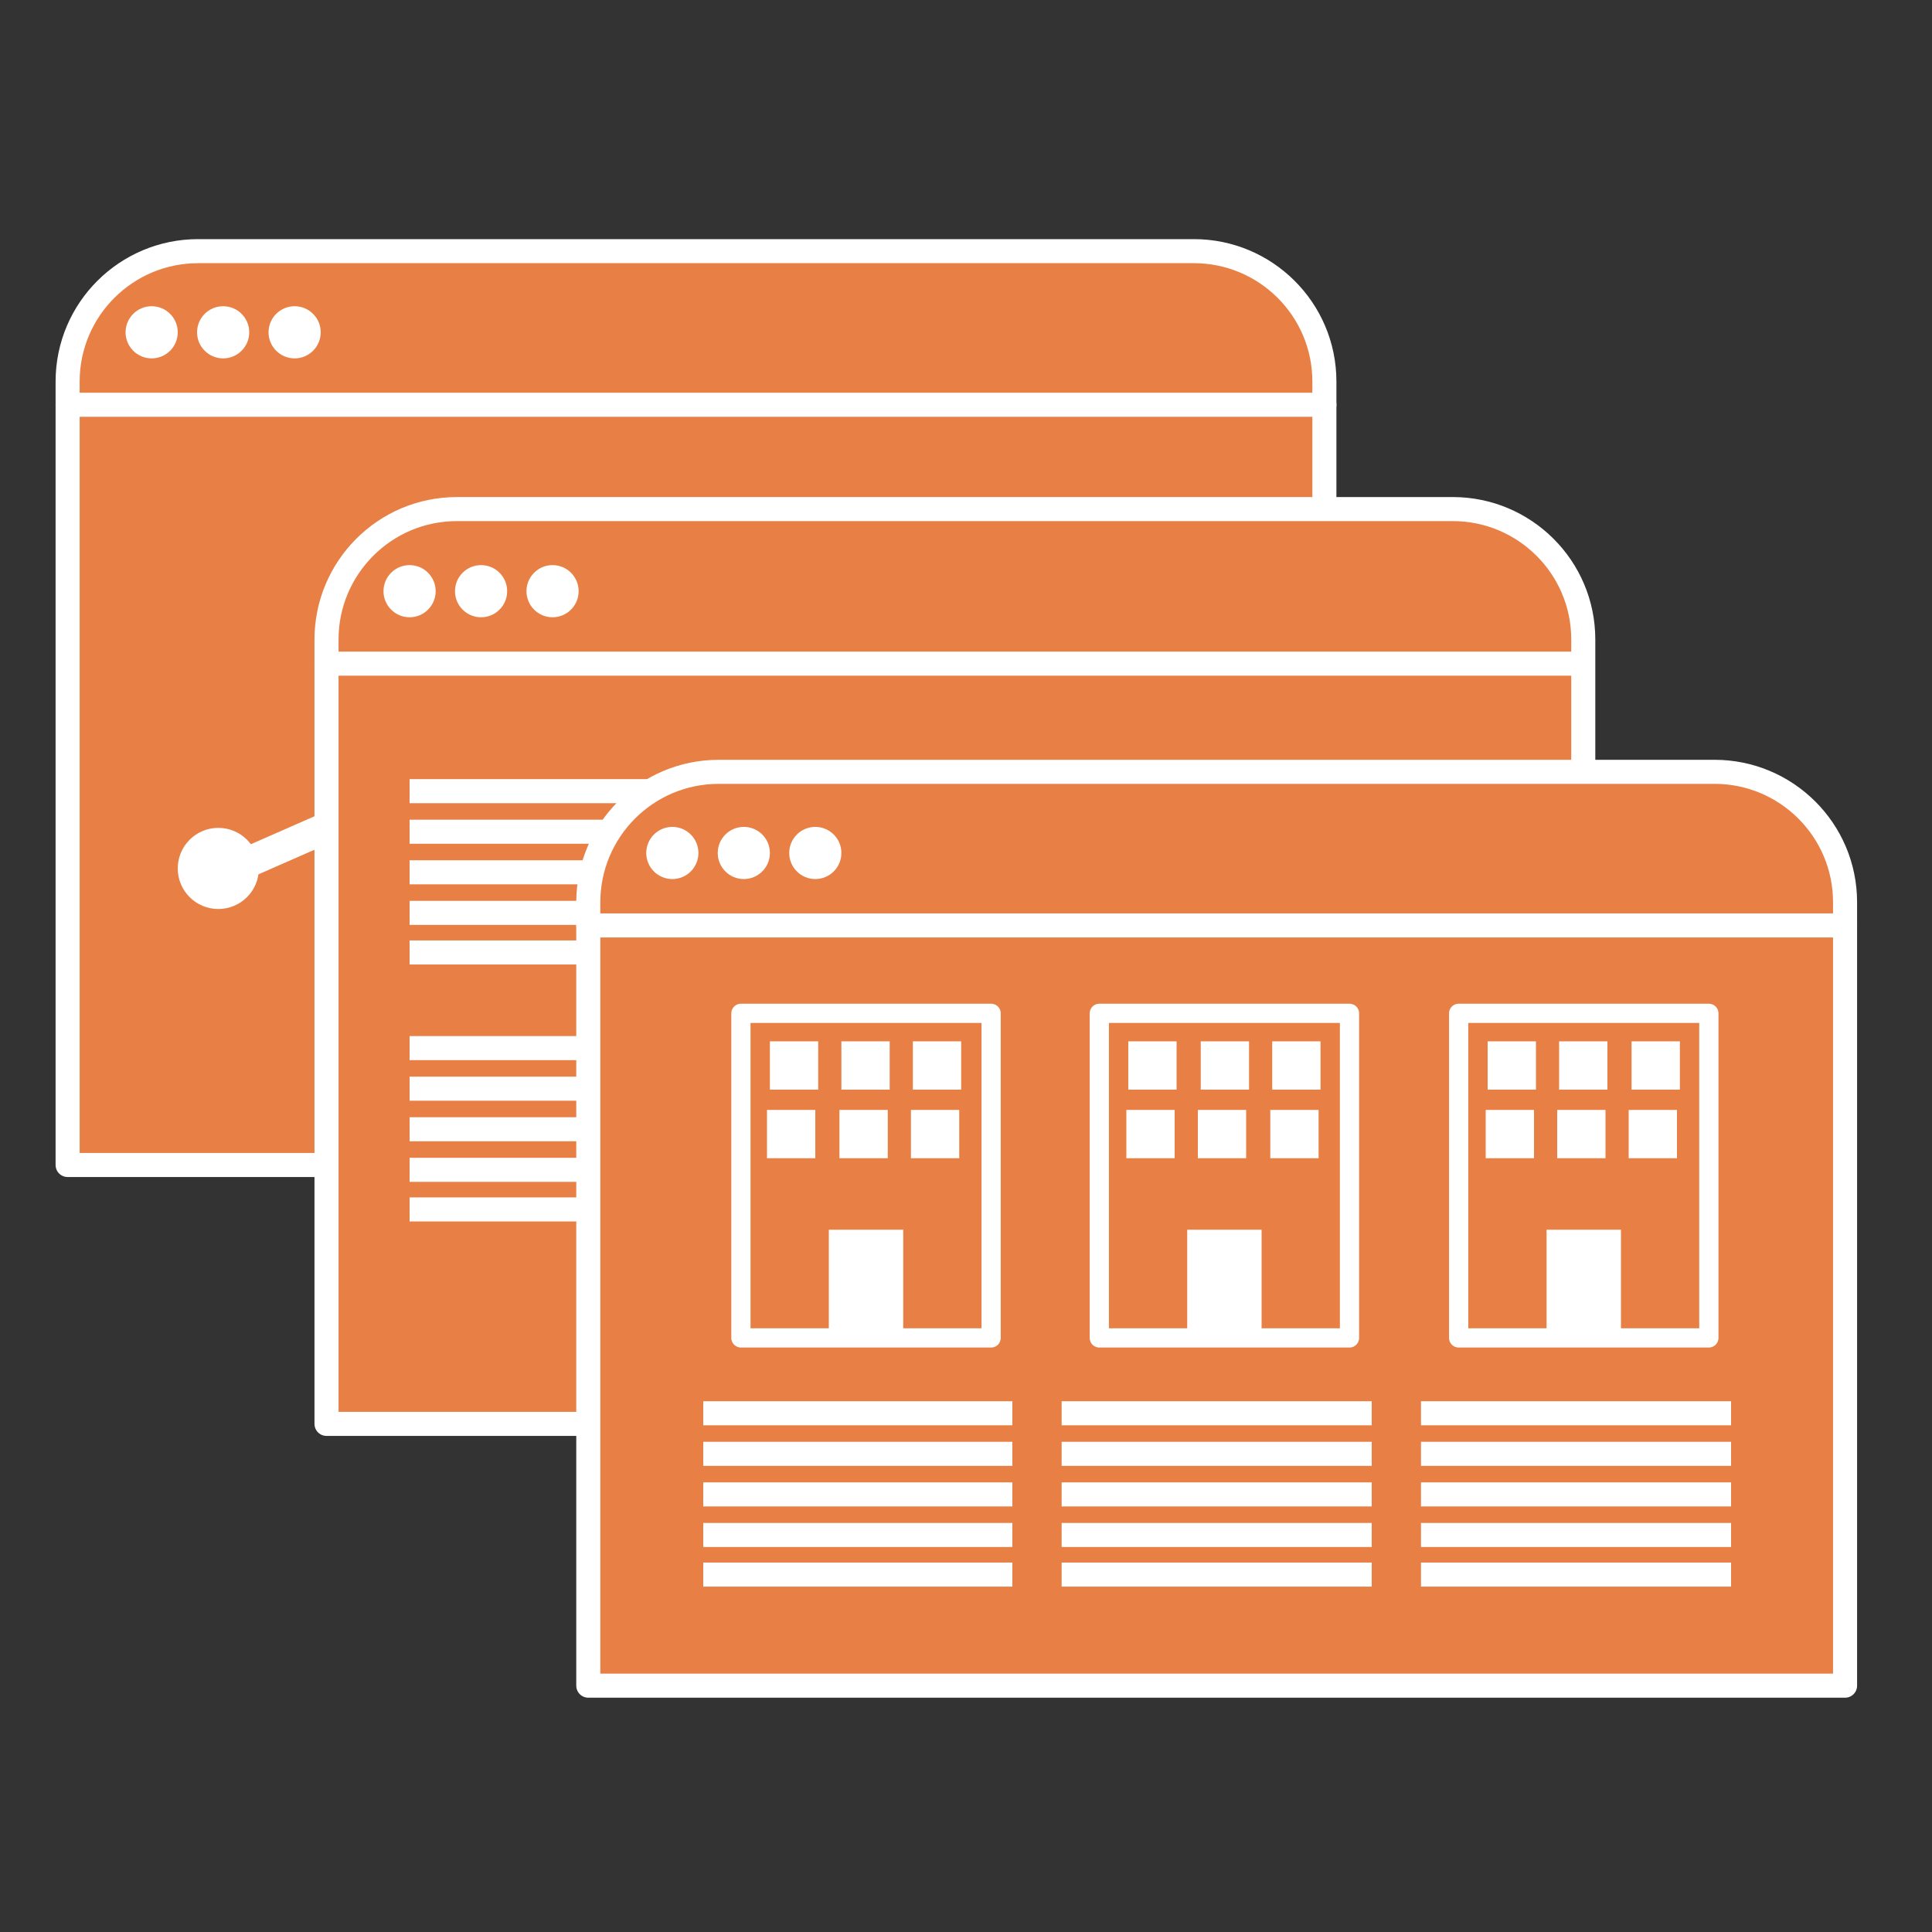
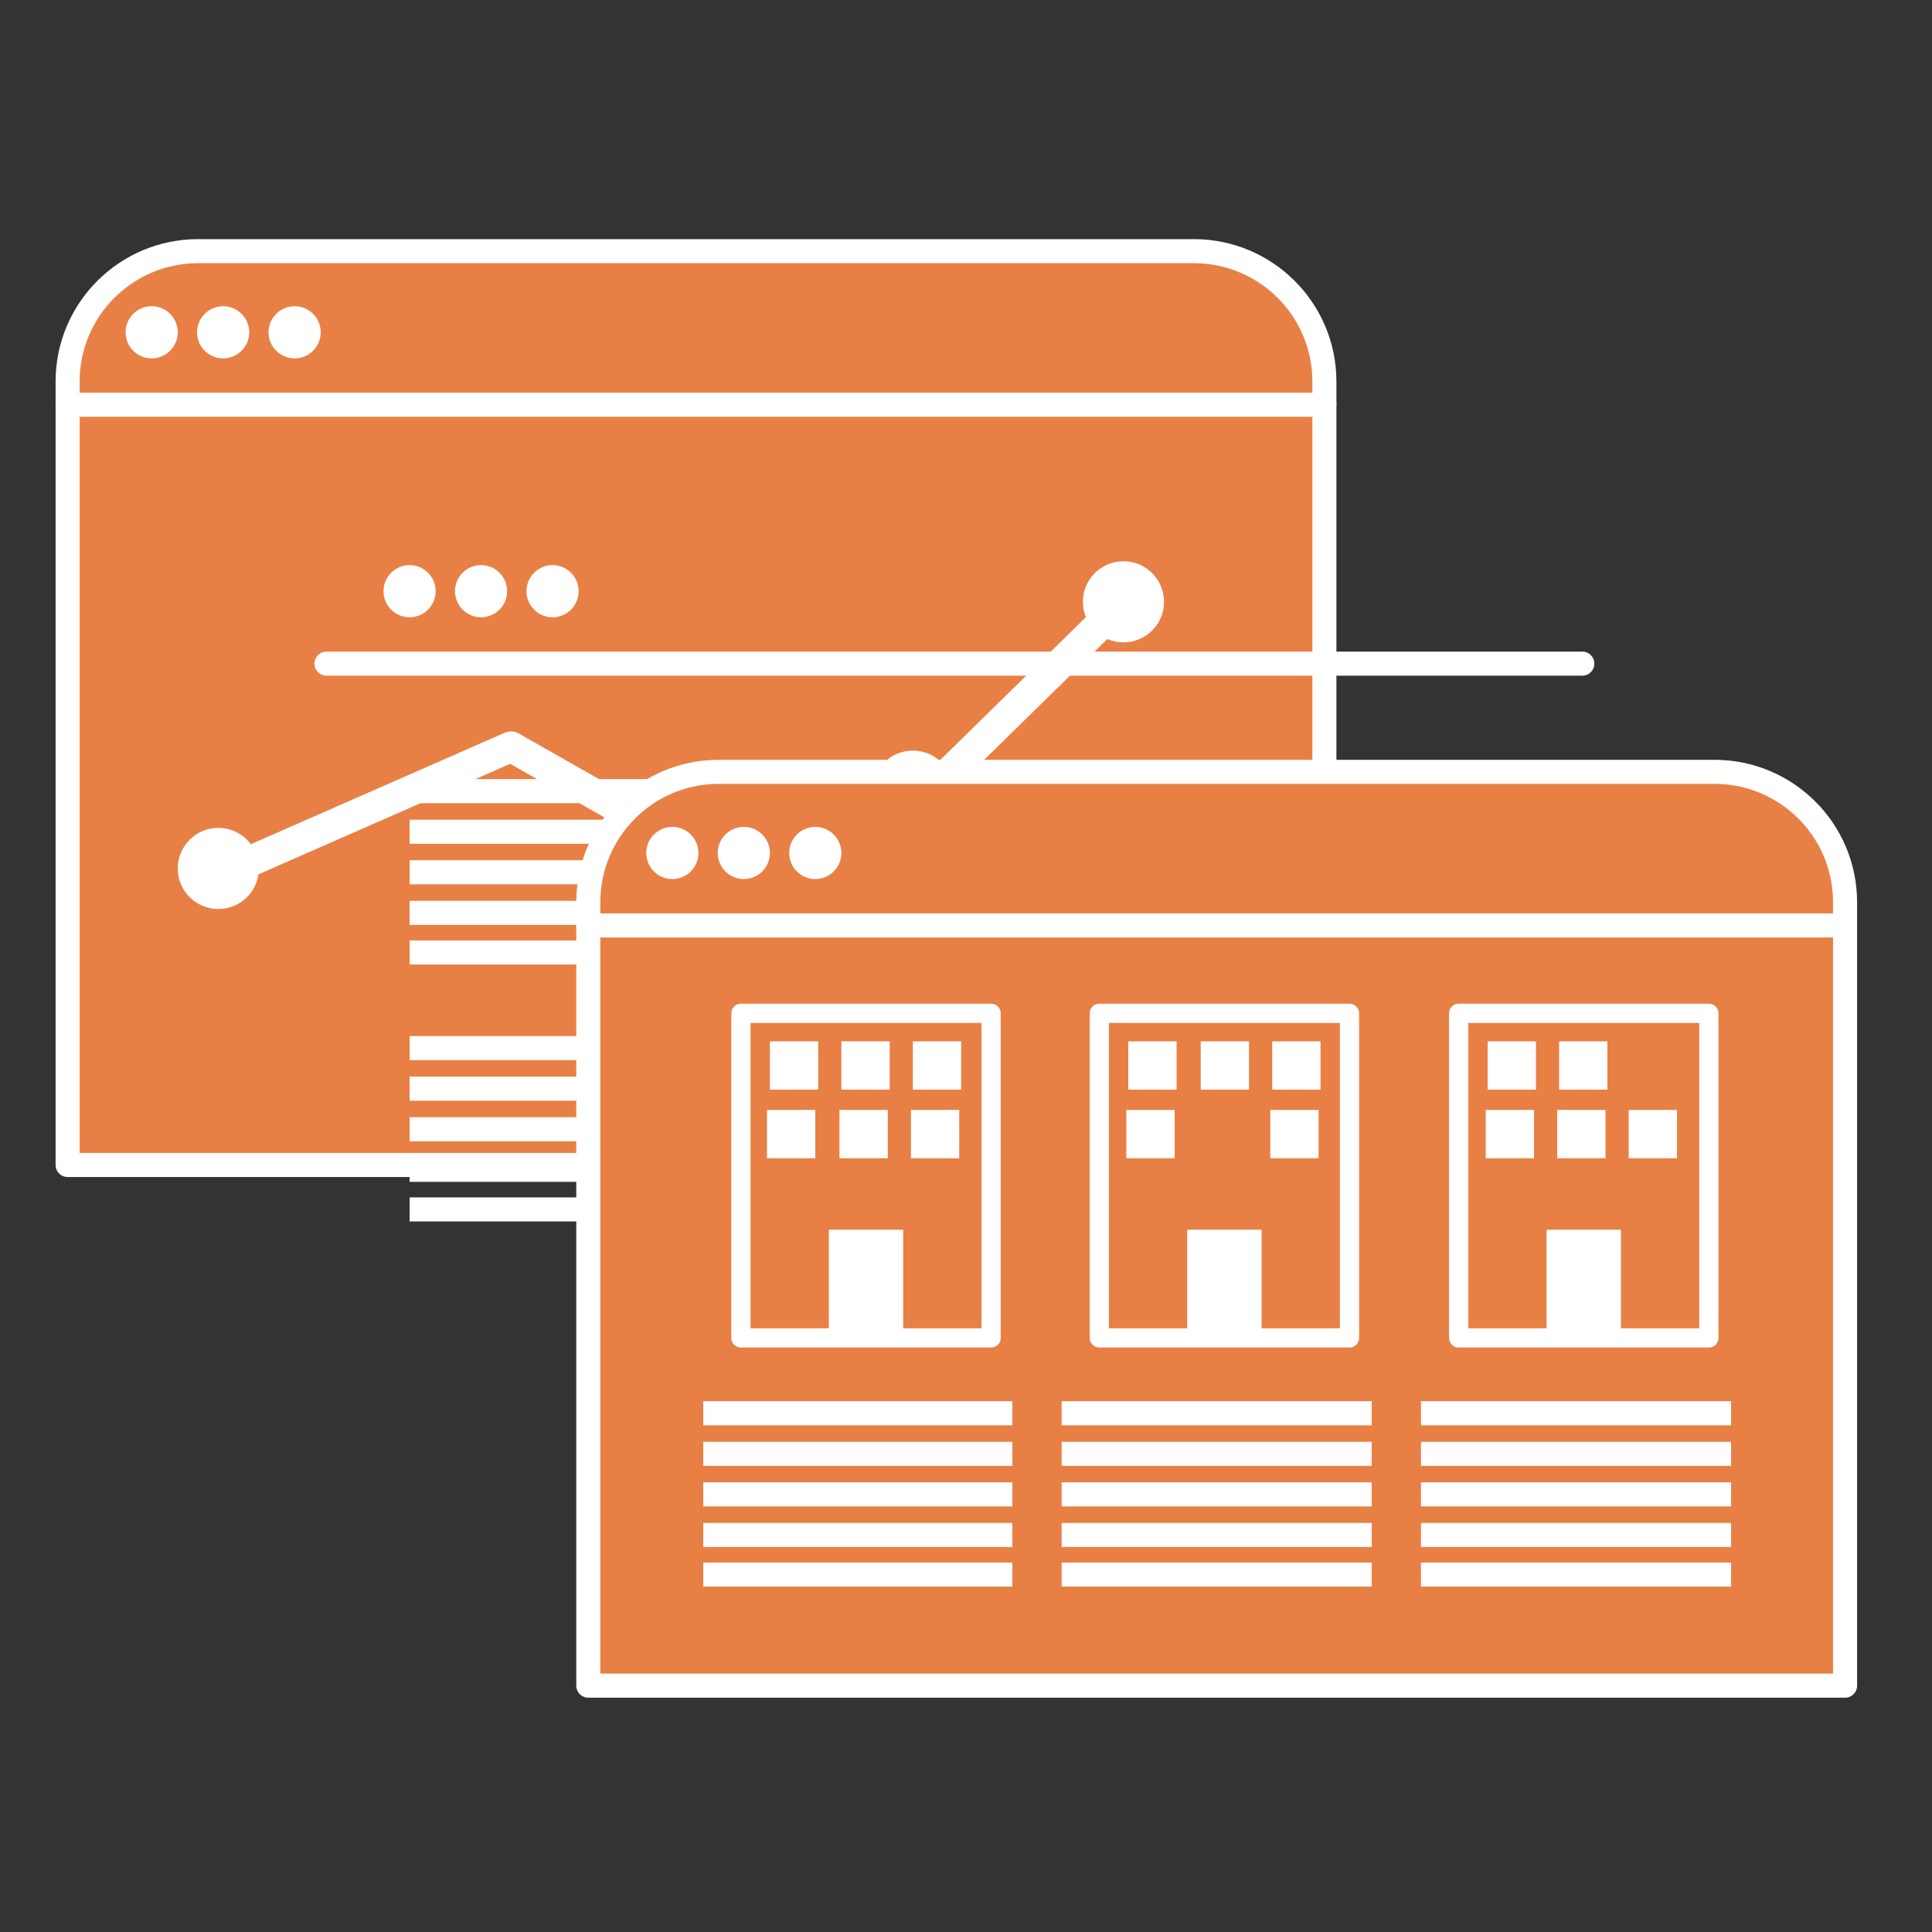
<svg xmlns="http://www.w3.org/2000/svg" version="1.1" id="Layer_1" x="0px" y="0px" viewBox="0 0 200 200" style="enable-background:new 0 0 200 200;" xml:space="preserve">
  <rect x="0" y="0" width="200" height="200" fill="#333333" stroke="none" />
  <style type="text/css">
	.Drop_x0020_Shadow{fill:none;}
	.Outer_x0020_Glow_x0020_5_x0020_pt{fill:none;}
	.Blue_x0020_Neon{fill:none;stroke:#8AACDA;stroke-width:7;stroke-linecap:round;stroke-linejoin:round;}
	.Chrome_x0020_Highlight{fill:url(#SVGID_1_);stroke:#FFFFFF;stroke-width:0.363;stroke-miterlimit:1;}
	.Jive_GS{fill:#FFDD00;}
	.Alyssa_GS{fill:#A6D0E4;}
	.st0{fill:#E88045;stroke:#FFFFFF;stroke-width:2.49;stroke-linecap:round;stroke-linejoin:round;stroke-miterlimit:10;}
	.st1{fill:none;stroke:#FFFFFF;stroke-width:2.49;stroke-linecap:round;stroke-linejoin:round;stroke-miterlimit:10;}
	.st2{fill:#FFFFFF;}
	.st3{fill:none;stroke:#FFFFFF;stroke-width:3.172;stroke-linecap:round;stroke-linejoin:round;stroke-miterlimit:10;}
	.st4{fill:none;stroke:#FFFFFF;stroke-width:2.029;stroke-linecap:round;stroke-linejoin:round;stroke-miterlimit:10;}
	.st5{fill:none;stroke:#FFFFFF;stroke-width:2.49;stroke-miterlimit:10;}
	.st6{fill:none;stroke:#FFFFFF;stroke-width:1.99;stroke-linecap:round;stroke-linejoin:round;stroke-miterlimit:10;}
</style>
  <linearGradient id="SVGID_1_" gradientUnits="userSpaceOnUse" x1="0" y1="0" x2="6.123234e-17" y2="-1">
    <stop offset="0" style="stop-color:#656565" />
    <stop offset="0.618" style="stop-color:#1B1B1B" />
    <stop offset="0.629" style="stop-color:#545454" />
    <stop offset="0.983" style="stop-color:#3E3E3E" />
  </linearGradient>
  <g>
    <g>
      <path class="st0" d="M137.1,120.6H7V39.5C7,32,13.1,26,20.5,26h103.1c7.4,0,13.5,6,13.5,13.5V120.6z" />
      <line class="st1" x1="137.1" y1="41.9" x2="7" y2="41.9" />
      <g>
        <circle class="st2" cx="15.7" cy="34.4" r="2.7" />
        <circle class="st2" cx="23.1" cy="34.4" r="2.7" />
        <circle class="st2" cx="30.5" cy="34.4" r="2.7" />
      </g>
      <g>
        <g>
          <polyline class="st3" points="24.2,89.9 52.9,77.3 69.8,86.9 94.5,81.9     " />
        </g>
        <circle class="st2" cx="22.6" cy="89.9" r="4.2" />
-         <circle class="st2" cx="52.9" cy="77.8" r="4.2" />
        <circle class="st2" cx="68.7" cy="87.2" r="4.2" />
        <circle class="st2" cx="94.5" cy="81.9" r="4.2" />
        <line class="st3" x1="96.3" y1="81.9" x2="116.3" y2="62.3" />
        <circle class="st2" cx="116.3" cy="62.3" r="4.2" />
      </g>
    </g>
    <g>
      <g>
-         <path class="st0" d="M163.8,147.4H33.8V66.2c0-7.4,6-13.5,13.5-13.5h103.1c7.4,0,13.5,6,13.5,13.5V147.4z" />
        <line class="st1" x1="163.8" y1="68.7" x2="33.8" y2="68.7" />
        <g>
          <circle class="st2" cx="42.4" cy="61.2" r="2.7" />
          <circle class="st2" cx="49.8" cy="61.2" r="2.7" />
          <circle class="st2" cx="57.2" cy="61.2" r="2.7" />
        </g>
        <g>
          <line class="st4" x1="85.6" y1="129.4" x2="148" y2="129.4" />
          <g>
            <g>
              <rect x="107.3" y="105" class="st4" width="7.1" height="23.8" />
              <rect x="119.2" y="97.4" class="st4" width="7.1" height="31.2" />
              <rect x="131.1" y="89.9" class="st4" width="7.1" height="38.7" />
              <rect x="95.4" y="112.2" class="st4" width="7.1" height="17.2" />
            </g>
            <circle class="st2" cx="85.6" cy="129.4" r="3.8" />
            <circle class="st2" cx="150.5" cy="129.4" r="3.8" />
          </g>
        </g>
        <line class="st5" x1="42.4" y1="81.9" x2="74.5" y2="81.9" />
        <line class="st5" x1="42.4" y1="86.1" x2="74.5" y2="86.1" />
        <line class="st5" x1="42.4" y1="90.3" x2="74.5" y2="90.3" />
        <line class="st5" x1="42.4" y1="94.5" x2="74.5" y2="94.5" />
        <line class="st5" x1="42.4" y1="98.6" x2="74.5" y2="98.6" />
        <line class="st5" x1="42.4" y1="108.5" x2="74.5" y2="108.5" />
        <line class="st5" x1="42.4" y1="112.7" x2="74.5" y2="112.7" />
        <line class="st5" x1="42.4" y1="116.9" x2="74.5" y2="116.9" />
      </g>
      <line class="st5" x1="42.4" y1="121.1" x2="74.5" y2="121.1" />
      <line class="st5" x1="42.4" y1="125.2" x2="74.5" y2="125.2" />
    </g>
    <path class="st0" d="M191,174.5H60.9V93.4c0-7.4,6-13.5,13.5-13.5h103.1c7.4,0,13.5,6,13.5,13.5V174.5z" />
    <g>
      <g>
        <line class="st1" x1="191" y1="95.8" x2="60.9" y2="95.8" />
        <g>
          <circle class="st2" cx="69.6" cy="88.3" r="2.7" />
          <circle class="st2" cx="77" cy="88.3" r="2.7" />
          <circle class="st2" cx="84.4" cy="88.3" r="2.7" />
        </g>
      </g>
      <g>
        <line class="st5" x1="72.8" y1="146.3" x2="104.8" y2="146.3" />
        <line class="st5" x1="72.8" y1="150.5" x2="104.8" y2="150.5" />
        <line class="st5" x1="72.8" y1="154.7" x2="104.8" y2="154.7" />
        <line class="st5" x1="72.8" y1="158.9" x2="104.8" y2="158.9" />
        <line class="st5" x1="72.8" y1="163" x2="104.8" y2="163" />
        <g>
          <rect x="76.7" y="104.9" class="st6" width="25.9" height="33.6" />
          <rect x="79.4" y="114.9" class="st2" width="5" height="5" />
          <rect x="94.3" y="114.9" class="st2" width="5" height="5" />
          <rect x="86.9" y="114.9" class="st2" width="5" height="5" />
          <rect x="85.8" y="127.3" class="st2" width="7.7" height="11.2" />
          <rect x="79.7" y="107.8" class="st2" width="5" height="5" />
          <rect x="94.5" y="107.8" class="st2" width="5" height="5" />
          <rect x="87.1" y="107.8" class="st2" width="5" height="5" />
        </g>
        <line class="st5" x1="109.9" y1="146.3" x2="142" y2="146.3" />
        <line class="st5" x1="109.9" y1="150.5" x2="142" y2="150.5" />
        <line class="st5" x1="109.9" y1="154.7" x2="142" y2="154.7" />
        <line class="st5" x1="109.9" y1="158.9" x2="142" y2="158.9" />
        <line class="st5" x1="109.9" y1="163" x2="142" y2="163" />
        <g>
          <rect x="113.8" y="104.9" class="st6" width="25.9" height="33.6" />
          <rect x="116.6" y="114.9" class="st2" width="5" height="5" />
          <rect x="131.5" y="114.9" class="st2" width="5" height="5" />
-           <rect x="124" y="114.9" class="st2" width="5" height="5" />
          <rect x="122.9" y="127.3" class="st2" width="7.7" height="11.2" />
          <rect x="116.8" y="107.8" class="st2" width="5" height="5" />
          <rect x="131.7" y="107.8" class="st2" width="5" height="5" />
          <rect x="124.3" y="107.8" class="st2" width="5" height="5" />
        </g>
        <line class="st5" x1="147.1" y1="146.3" x2="179.2" y2="146.3" />
        <line class="st5" x1="147.1" y1="150.5" x2="179.2" y2="150.5" />
        <line class="st5" x1="147.1" y1="154.7" x2="179.2" y2="154.7" />
        <line class="st5" x1="147.1" y1="158.9" x2="179.2" y2="158.9" />
        <line class="st5" x1="147.1" y1="163" x2="179.2" y2="163" />
        <g>
          <rect x="151" y="104.9" class="st6" width="25.9" height="33.6" />
          <rect x="153.8" y="114.9" class="st2" width="5" height="5" />
          <rect x="168.6" y="114.9" class="st2" width="5" height="5" />
          <rect x="161.2" y="114.9" class="st2" width="5" height="5" />
          <rect x="160.1" y="127.3" class="st2" width="7.7" height="11.2" />
          <rect x="154" y="107.8" class="st2" width="5" height="5" />
-           <rect x="168.9" y="107.8" class="st2" width="5" height="5" />
          <rect x="161.4" y="107.8" class="st2" width="5" height="5" />
        </g>
      </g>
    </g>
  </g>
  <g>
</g>
  <g>
</g>
  <g>
</g>
  <g>
</g>
  <g>
</g>
  <g>
</g>
  <g>
</g>
  <g>
</g>
  <g>
</g>
  <g>
</g>
  <g>
</g>
  <g>
</g>
  <g>
</g>
  <g>
</g>
  <g>
</g>
</svg>